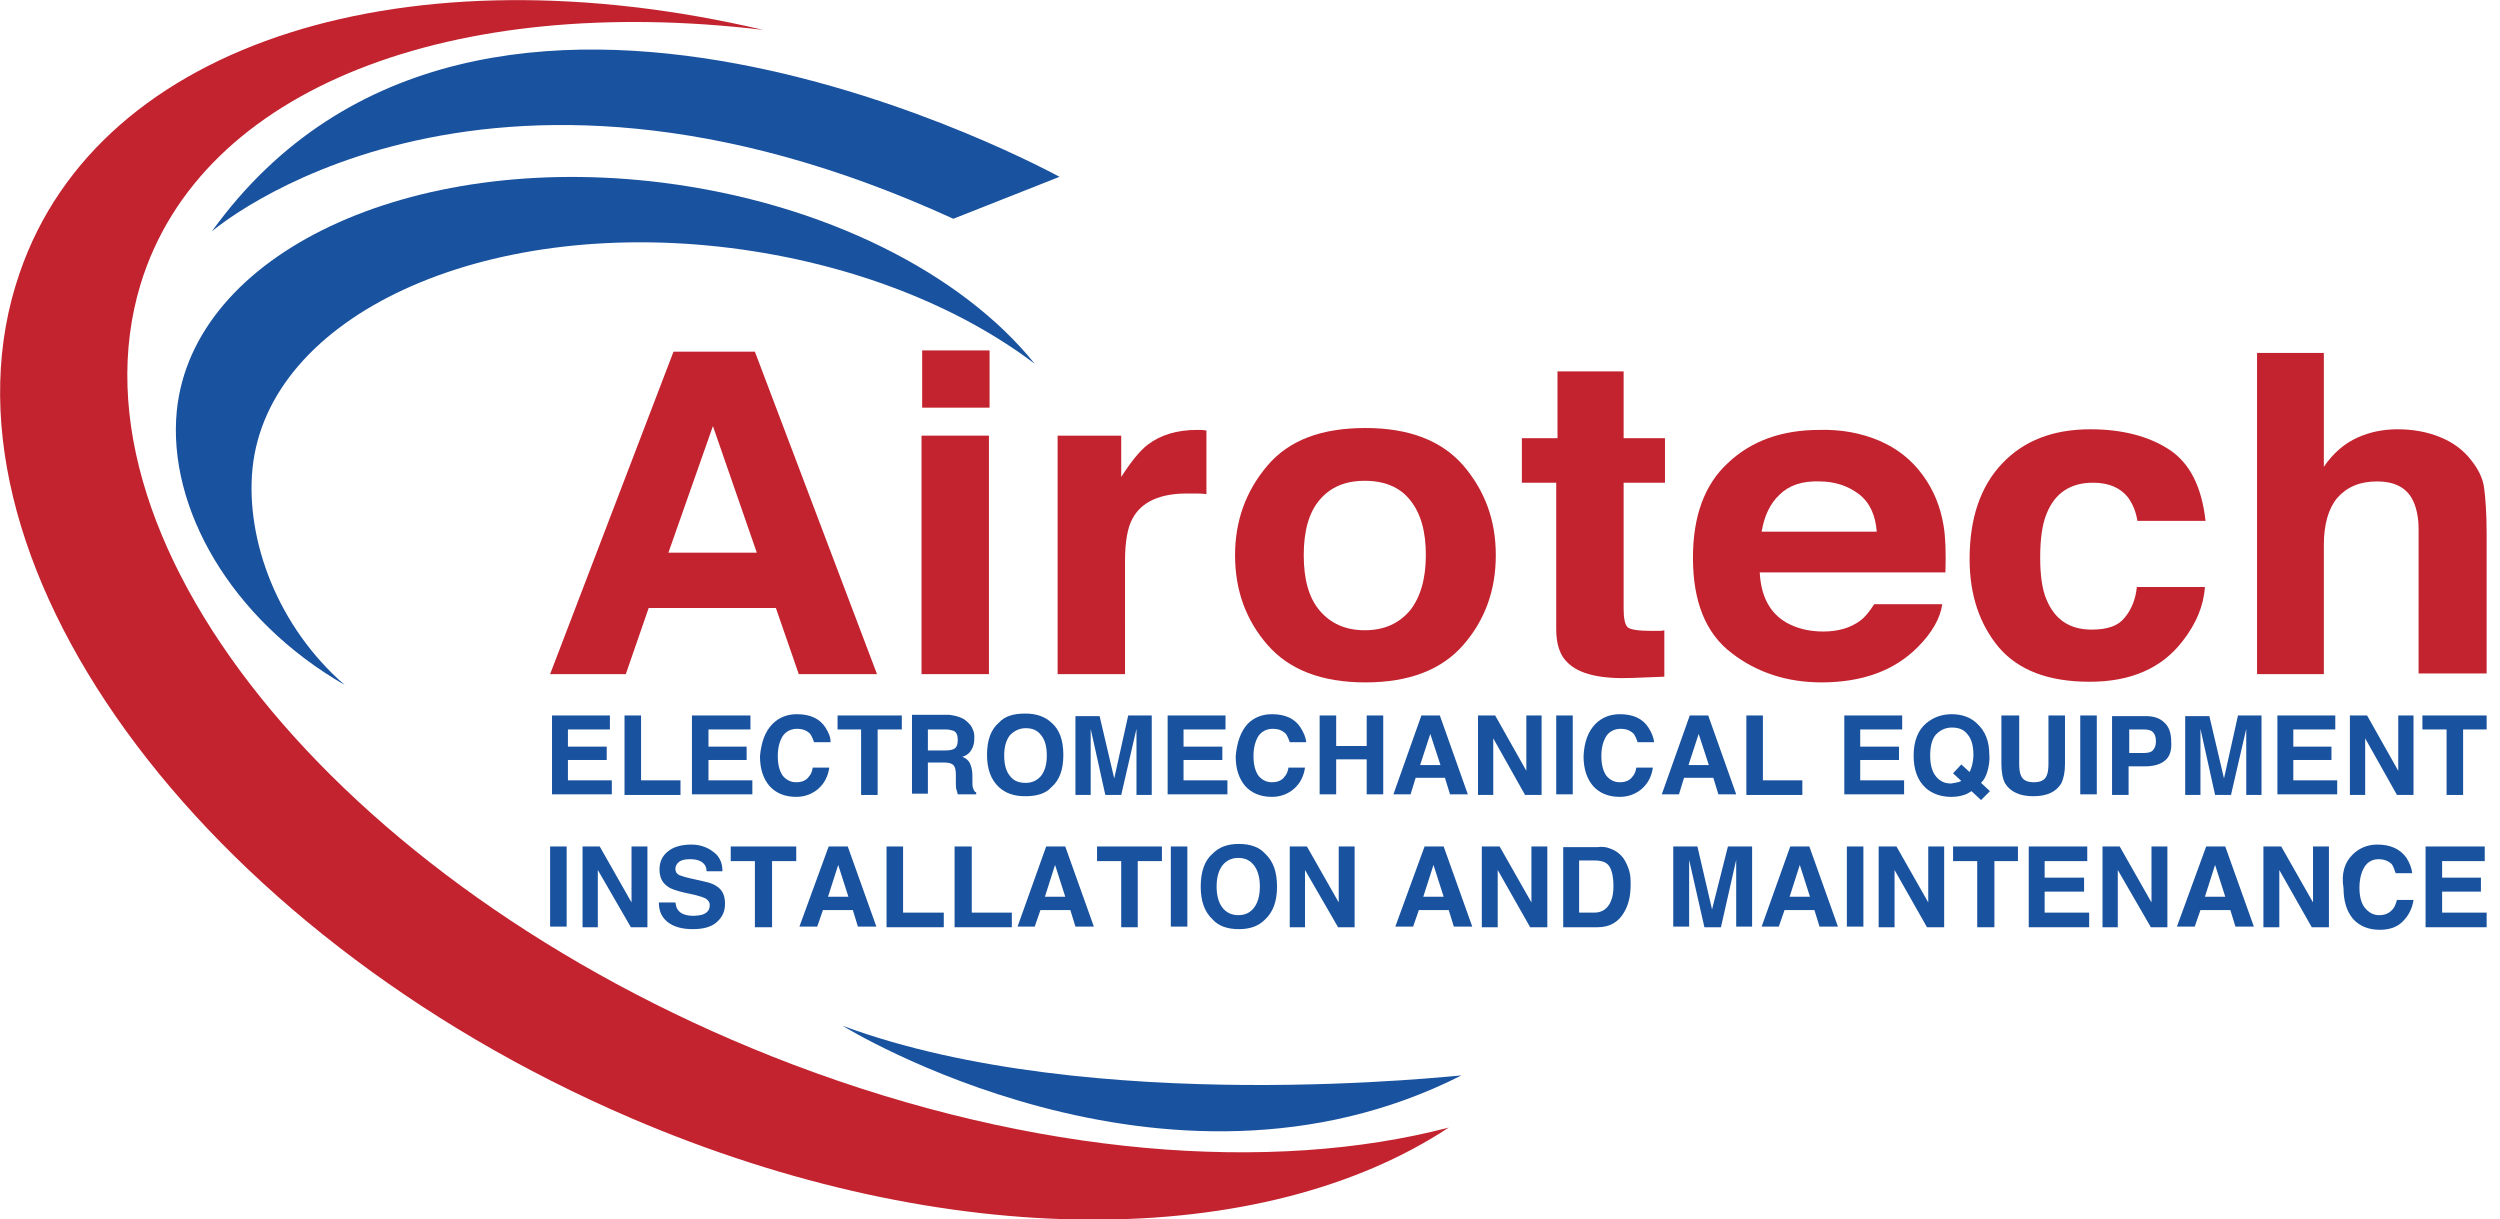
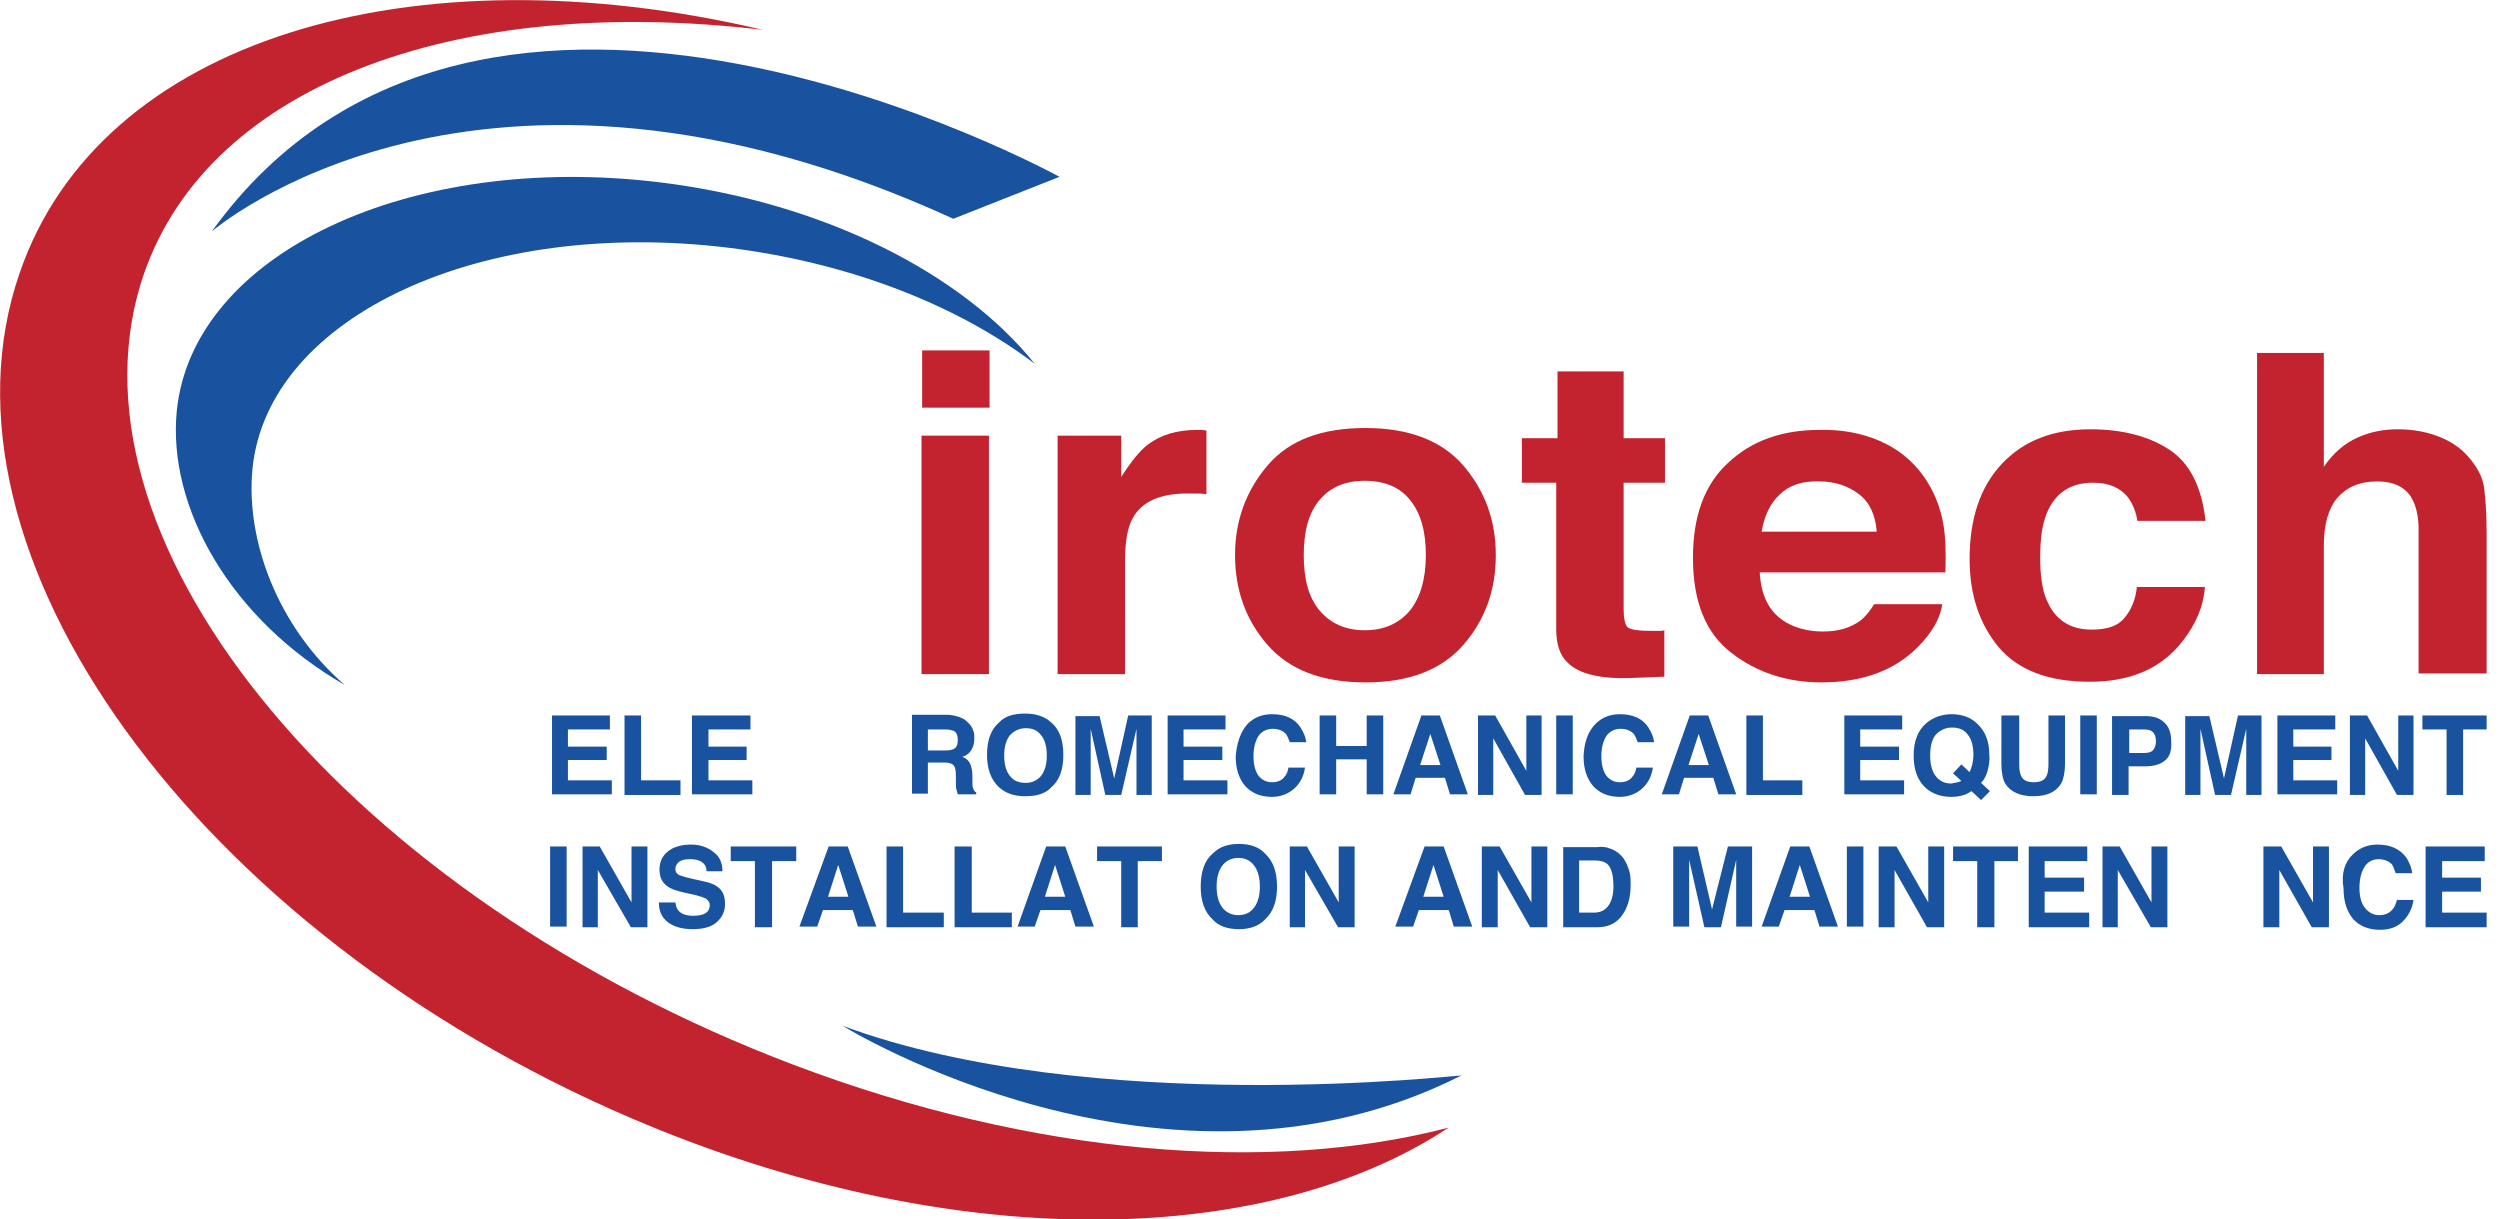
<svg xmlns="http://www.w3.org/2000/svg" version="1.1" id="Layer_1" x="0px" y="0px" viewBox="0 0 393.1 191.7" style="enable-background:new 0 0 393.1 191.7;" xml:space="preserve">
  <style type="text/css">
	.st0{fill:#19529F;}
	.st1{fill:#C3232F;}
</style>
  <g id="XMLID_83_">
    <path id="XMLID_81_" class="st0" d="M33.3,36.4c0,0,41.7-36.3,116.6-2l16.7-6.6C166.5,27.8,75.7-22.5,33.3,36.4" />
    <path id="XMLID_80_" class="st0" d="M39.7,73.7c2.4-24,36.1-39.6,75.2-34.7c19,2.4,35.8,9.1,47.8,18.2   c-11.4-14.2-33.1-25.3-58.7-28.5c-39.6-4.9-73.7,11.2-76.2,35.9c-1.5,15.2,8.5,32.8,26.4,43.1C43.7,98.6,38.6,85,39.7,73.7" />
    <path id="XMLID_79_" class="st1" d="M124.7,167.4C55.4,141.1,9.5,86.2,22.1,44.7C31.6,13.6,71.4-1.1,120,4.7   C64.6-8.3,15.7,6.2,3.1,42.9C-12.2,87,30.9,146.5,99.2,175.8c49.9,21.4,99.5,20.7,128.6,1.5C199.9,184.6,162.7,181.8,124.7,167.4" />
    <path id="XMLID_78_" class="st0" d="M132.5,161.3c0,0,50.7,31.4,97.3,7.8C229.8,169,171.7,175.8,132.5,161.3" />
    <polygon id="XMLID_77_" class="st0" points="95.9,114.7 89.3,114.7 89.3,117.4 95.4,117.4 95.4,119.5 89.3,119.5 89.3,122.7    96.2,122.7 96.2,124.9 86.8,124.9 86.8,112.5 95.9,112.5  " />
    <polygon id="XMLID_76_" class="st0" points="98.2,112.5 100.8,112.5 100.8,122.7 107,122.7 107,125 98.2,125  " />
    <polygon id="XMLID_75_" class="st0" points="118,114.7 111.4,114.7 111.4,117.4 117.4,117.4 117.4,119.5 111.4,119.5 111.4,122.7    118.3,122.7 118.3,124.9 108.8,124.9 108.8,112.5 118,112.5  " />
-     <path id="XMLID_74_" class="st0" d="M121.5,113.8c1-1,2.3-1.5,3.8-1.5c2.1,0,3.6,0.7,4.5,2.1c0.5,0.8,0.8,1.5,0.8,2.3h-2.6   c-0.2-0.6-0.4-1-0.6-1.3c-0.5-0.5-1.1-0.8-2.1-0.8c-0.9,0-1.7,0.4-2.2,1.1c-0.5,0.8-0.8,1.8-0.8,3.2c0,1.4,0.3,2.4,0.8,3.1   c0.6,0.7,1.3,1,2.1,1c0.9,0,1.6-0.3,2-0.9c0.3-0.3,0.5-0.8,0.6-1.4h2.6c-0.2,1.4-0.8,2.5-1.7,3.3c-0.9,0.8-2.1,1.3-3.5,1.3   c-1.8,0-3.2-0.6-4.2-1.7c-1-1.2-1.5-2.7-1.5-4.7C119.7,116.7,120.3,115,121.5,113.8" />
-     <polygon id="XMLID_73_" class="st0" points="141.8,112.5 141.8,114.7 138,114.7 138,125 135.4,125 135.4,114.7 131.7,114.7    131.7,112.5  " />
    <path id="XMLID_170_" class="st0" d="M151.2,112.9c0.5,0.2,0.8,0.5,1.2,0.9c0.3,0.3,0.5,0.7,0.6,1c0.2,0.4,0.2,0.8,0.2,1.3   c0,0.6-0.1,1.2-0.4,1.7c-0.3,0.6-0.8,1-1.5,1.2c0.6,0.2,1,0.6,1.2,1c0.2,0.4,0.4,1.1,0.4,1.9v0.8c0,0.6,0,1,0.1,1.2   c0.1,0.3,0.2,0.6,0.5,0.7v0.3h-2.9c-0.1-0.3-0.1-0.5-0.2-0.7c-0.1-0.3-0.1-0.7-0.1-1.1l0-1.2c0-0.8-0.1-1.3-0.4-1.6   c-0.3-0.3-0.8-0.4-1.5-0.4h-2.5v4.9h-2.5v-12.4h5.9C150.1,112.5,150.8,112.7,151.2,112.9 M145.9,114.7v3.3h2.8c0.6,0,1-0.1,1.2-0.2   c0.5-0.2,0.7-0.7,0.7-1.4c0-0.8-0.2-1.3-0.7-1.5c-0.3-0.1-0.7-0.2-1.2-0.2H145.9z" />
    <path id="XMLID_167_" class="st0" d="M165.3,123.8c-0.9,1-2.3,1.4-4.1,1.4c-1.8,0-3.1-0.5-4.1-1.4c-1.3-1.2-1.9-2.9-1.9-5.1   c0-2.3,0.6-4,1.9-5.1c0.9-1,2.3-1.4,4.1-1.4c1.8,0,3.1,0.5,4.1,1.4c1.3,1.1,1.9,2.8,1.9,5.1C167.2,121,166.6,122.7,165.3,123.8    M163.7,122c0.6-0.8,0.9-1.8,0.9-3.2c0-1.4-0.3-2.5-0.9-3.2c-0.6-0.8-1.4-1.1-2.4-1.1c-1,0-1.8,0.4-2.5,1.1   c-0.6,0.8-0.9,1.8-0.9,3.2c0,1.4,0.3,2.5,0.9,3.2c0.6,0.8,1.4,1.1,2.5,1.1C162.3,123.1,163.1,122.7,163.7,122" />
    <path id="XMLID_68_" class="st0" d="M177.4,112.5h3.7V125h-2.4v-8.4c0-0.2,0-0.6,0-1c0-0.4,0-0.8,0-1l-2.4,10.4h-2.5l-2.3-10.4   c0,0.2,0,0.6,0,1c0,0.4,0,0.8,0,1v8.4h-2.4v-12.4h3.8l2.3,9.8L177.4,112.5z" />
    <polygon id="XMLID_67_" class="st0" points="192.7,114.7 186.1,114.7 186.1,117.4 192.2,117.4 192.2,119.5 186.1,119.5    186.1,122.7 193,122.7 193,124.9 183.6,124.9 183.6,112.5 192.7,112.5  " />
    <path id="XMLID_66_" class="st0" d="M196.2,113.8c1-1,2.3-1.5,3.8-1.5c2.1,0,3.6,0.7,4.5,2.1c0.5,0.8,0.8,1.5,0.9,2.3h-2.6   c-0.2-0.6-0.4-1-0.6-1.3c-0.5-0.5-1.1-0.8-2.1-0.8c-0.9,0-1.7,0.4-2.2,1.1c-0.5,0.8-0.8,1.8-0.8,3.2c0,1.4,0.3,2.4,0.8,3.1   c0.6,0.7,1.3,1,2.1,1c0.9,0,1.6-0.3,2-0.9c0.3-0.3,0.5-0.8,0.6-1.4h2.6c-0.2,1.4-0.8,2.5-1.7,3.3c-0.9,0.8-2.1,1.3-3.5,1.3   c-1.8,0-3.2-0.6-4.2-1.7c-1-1.2-1.5-2.7-1.5-4.7C194.5,116.7,195.1,115,196.2,113.8" />
    <polygon id="XMLID_65_" class="st0" points="207.5,124.9 207.5,112.5 210.1,112.5 210.1,117.3 214.9,117.3 214.9,112.5    217.5,112.5 217.5,124.9 214.9,124.9 214.9,119.4 210.1,119.4 210.1,124.9  " />
    <path id="XMLID_160_" class="st0" d="M223.5,112.5h2.9l4.4,12.4H228l-0.8-2.6h-4.6l-0.8,2.6h-2.7L223.5,112.5z M223.3,120.3h3.2   l-1.6-4.9L223.3,120.3z" />
    <polygon id="XMLID_62_" class="st0" points="232.4,112.5 235.1,112.5 240,121.2 240,112.5 242.4,112.5 242.4,125 239.8,125    234.8,116.1 234.8,125 232.4,125  " />
    <rect id="XMLID_61_" x="244.7" y="112.5" class="st0" width="2.6" height="12.4" />
    <path id="XMLID_60_" class="st0" d="M250.9,113.8c1-1,2.3-1.5,3.8-1.5c2.1,0,3.6,0.7,4.5,2.1c0.5,0.8,0.8,1.5,0.9,2.3h-2.6   c-0.2-0.6-0.4-1-0.6-1.3c-0.5-0.5-1.1-0.8-2.1-0.8c-0.9,0-1.7,0.4-2.2,1.1c-0.5,0.8-0.8,1.8-0.8,3.2c0,1.4,0.3,2.4,0.8,3.1   c0.6,0.7,1.3,1,2.1,1c0.9,0,1.6-0.3,2-0.9c0.3-0.3,0.5-0.8,0.6-1.4h2.6c-0.2,1.4-0.8,2.5-1.7,3.3c-0.9,0.8-2.1,1.3-3.5,1.3   c-1.8,0-3.2-0.6-4.2-1.7c-1-1.2-1.5-2.7-1.5-4.7C249.1,116.7,249.7,115,250.9,113.8" />
    <path id="XMLID_154_" class="st0" d="M265.7,112.5h2.9l4.4,12.4h-2.8l-0.8-2.6h-4.6l-0.8,2.6h-2.7L265.7,112.5z M265.5,120.3h3.2   l-1.6-4.9L265.5,120.3z" />
    <polygon id="XMLID_57_" class="st0" points="274.6,112.5 277.2,112.5 277.2,122.7 283.4,122.7 283.4,125 274.6,125  " />
    <polygon id="XMLID_56_" class="st0" points="299.1,114.7 292.5,114.7 292.5,117.4 298.6,117.4 298.6,119.5 292.5,119.5    292.5,122.7 299.4,122.7 299.4,124.9 290,124.9 290,112.5 299.1,112.5  " />
    <path id="XMLID_149_" class="st0" d="M312.5,121.3c-0.2,0.7-0.5,1.3-1,1.8l1.4,1.3l-1.4,1.4l-1.5-1.4c-0.5,0.3-0.8,0.5-1.2,0.6   c-0.6,0.2-1.2,0.3-2,0.3c-1.6,0-3-0.5-4-1.4c-1.3-1.2-1.9-2.9-1.9-5.1c0-2.3,0.7-4,2-5.1c1.1-0.9,2.4-1.4,4-1.4c1.6,0,3,0.5,4,1.5   c1.3,1.2,1.9,2.8,1.9,4.9C312.9,119.6,312.7,120.6,312.5,121.3 M307.8,123c0.2,0,0.3-0.1,0.6-0.2l-1.3-1.2l1.3-1.4l1.3,1.2   c0.2-0.4,0.3-0.8,0.4-1.1c0.1-0.5,0.2-1,0.2-1.6c0-1.4-0.3-2.5-0.9-3.2c-0.6-0.8-1.4-1.1-2.5-1.1c-1,0-1.8,0.4-2.5,1.1   c-0.6,0.7-0.9,1.8-0.9,3.3c0,1.7,0.4,2.9,1.3,3.7c0.6,0.5,1.2,0.7,2,0.7C307.2,123.1,307.5,123.1,307.8,123" />
    <path id="XMLID_53_" class="st0" d="M314.9,112.5h2.6v7.6c0,0.9,0.1,1.5,0.3,1.9c0.3,0.7,1,1,2,1c1,0,1.7-0.3,2-1   c0.2-0.4,0.3-1,0.3-1.9v-7.6h2.6v7.6c0,1.3-0.2,2.3-0.6,3.1c-0.8,1.3-2.2,2-4.4,2c-2.1,0-3.6-0.7-4.4-2c-0.4-0.7-0.6-1.8-0.6-3.1   V112.5z" />
    <rect id="XMLID_52_" x="327.1" y="112.5" class="st0" width="2.6" height="12.4" />
    <path id="XMLID_144_" class="st0" d="M340.4,119.6c-0.7,0.6-1.8,0.9-3.1,0.9h-2.6v4.5h-2.6v-12.4h5.3c1.2,0,2.2,0.3,2.9,1   c0.7,0.6,1.1,1.6,1.1,3C341.5,117.9,341.2,119,340.4,119.6 M338.5,115.1c-0.3-0.3-0.8-0.4-1.4-0.4h-2.3v3.7h2.3   c0.6,0,1.1-0.1,1.4-0.4c0.3-0.3,0.5-0.8,0.5-1.4C339,115.8,338.8,115.4,338.5,115.1" />
    <path id="XMLID_49_" class="st0" d="M351.9,112.5h3.7V125h-2.4v-8.4c0-0.2,0-0.6,0-1c0-0.4,0-0.8,0-1l-2.4,10.4h-2.5l-2.3-10.4   c0,0.2,0,0.6,0,1c0,0.4,0,0.8,0,1v8.4h-2.4v-12.4h3.8l2.3,9.8L351.9,112.5z" />
    <polygon id="XMLID_48_" class="st0" points="367.2,114.7 360.6,114.7 360.6,117.4 366.6,117.4 366.6,119.5 360.6,119.5    360.6,122.7 367.5,122.7 367.5,124.9 358.1,124.9 358.1,112.5 367.2,112.5  " />
    <polygon id="XMLID_47_" class="st0" points="369.5,112.5 372.2,112.5 377.1,121.2 377.1,112.5 379.5,112.5 379.5,125 376.9,125    371.9,116.1 371.9,125 369.5,125  " />
    <polygon id="XMLID_46_" class="st0" points="391,112.5 391,114.7 387.3,114.7 387.3,125 384.7,125 384.7,114.7 380.9,114.7    380.9,112.5  " />
    <rect id="XMLID_45_" x="86.5" y="133.1" class="st0" width="2.6" height="12.6" />
    <polygon id="XMLID_44_" class="st0" points="91.6,133.1 94.3,133.1 99.3,141.9 99.3,133.1 101.8,133.1 101.8,145.8 99.2,145.8    94,136.8 94,145.8 91.6,145.8  " />
    <path id="XMLID_43_" class="st0" d="M106.2,141.9c0.1,0.6,0.2,1,0.5,1.3c0.4,0.5,1.2,0.8,2.3,0.8c0.6,0,1.2-0.1,1.5-0.2   c0.8-0.3,1.1-0.8,1.1-1.5c0-0.4-0.2-0.7-0.6-1c-0.4-0.2-1-0.4-1.8-0.6l-1.4-0.3c-1.3-0.3-2.3-0.6-2.8-1c-0.9-0.6-1.3-1.5-1.3-2.7   c0-1.1,0.4-2.1,1.3-2.8c0.8-0.7,2.1-1.1,3.7-1.1c1.3,0,2.5,0.4,3.4,1.1c1,0.7,1.5,1.7,1.5,3.1h-2.5c0-0.8-0.4-1.3-1-1.6   c-0.4-0.2-0.9-0.3-1.6-0.3c-0.7,0-1.3,0.1-1.7,0.4c-0.4,0.3-0.6,0.7-0.6,1.1c0,0.5,0.2,0.8,0.6,1c0.3,0.1,0.8,0.3,1.7,0.5l2.2,0.5   c1,0.2,1.7,0.5,2.2,0.9c0.8,0.6,1.1,1.5,1.1,2.6c0,1.2-0.4,2.1-1.3,2.9c-0.9,0.8-2.2,1.1-3.8,1.1c-1.7,0-3-0.4-3.9-1.1   c-1-0.8-1.4-1.8-1.4-3.1H106.2z" />
    <polygon id="XMLID_42_" class="st0" points="125.2,133.1 125.2,135.4 121.4,135.4 121.4,145.8 118.7,145.8 118.7,135.4    114.9,135.4 114.9,133.1  " />
    <path id="XMLID_133_" class="st0" d="M130.3,133.1h3l4.5,12.6h-2.9l-0.8-2.6h-4.7l-0.9,2.6h-2.8L130.3,133.1z M130.2,141h3.2   l-1.6-5L130.2,141z" />
    <polygon id="XMLID_39_" class="st0" points="139.4,133.1 142,133.1 142,143.5 148.4,143.5 148.4,145.8 139.4,145.8  " />
    <polygon id="XMLID_38_" class="st0" points="150.1,133.1 152.8,133.1 152.8,143.5 159.1,143.5 159.1,145.8 150.1,145.8  " />
    <path id="XMLID_128_" class="st0" d="M164.5,133.1h3l4.5,12.6h-2.9l-0.8-2.6h-4.7l-0.9,2.6H160L164.5,133.1z M164.3,141h3.2l-1.6-5   L164.3,141z" />
    <polygon id="XMLID_35_" class="st0" points="182.7,133.1 182.7,135.4 178.9,135.4 178.9,145.8 176.3,145.8 176.3,135.4    172.5,135.4 172.5,133.1  " />
-     <rect id="XMLID_34_" x="184.1" y="133.1" class="st0" width="2.6" height="12.6" />
    <path id="XMLID_123_" class="st0" d="M198.9,144.6c-1,1-2.3,1.5-4.1,1.5c-1.8,0-3.2-0.5-4.1-1.5c-1.3-1.2-1.9-2.9-1.9-5.2   c0-2.3,0.6-4.1,1.9-5.2c1-1,2.3-1.5,4.1-1.5c1.8,0,3.2,0.5,4.1,1.5c1.3,1.2,1.9,2.9,1.9,5.2C200.8,141.7,200.2,143.4,198.9,144.6    M197.2,142.7c0.6-0.8,0.9-1.9,0.9-3.3c0-1.4-0.3-2.5-0.9-3.3c-0.6-0.8-1.4-1.2-2.5-1.2c-1,0-1.9,0.4-2.5,1.2   c-0.6,0.8-0.9,1.9-0.9,3.3c0,1.4,0.3,2.5,0.9,3.3c0.6,0.8,1.5,1.2,2.5,1.2C195.8,143.9,196.6,143.5,197.2,142.7" />
    <polygon id="XMLID_31_" class="st0" points="202.8,133.1 205.5,133.1 210.5,141.9 210.5,133.1 213,133.1 213,145.8 210.4,145.8    205.2,136.8 205.2,145.8 202.8,145.8  " />
    <path id="XMLID_119_" class="st0" d="M224,133.1h3l4.5,12.6h-2.9l-0.8-2.6h-4.7l-0.9,2.6h-2.8L224,133.1z M223.8,141h3.2l-1.6-5   L223.8,141z" />
    <polygon id="XMLID_28_" class="st0" points="233,133.1 235.8,133.1 240.8,141.9 240.8,133.1 243.3,133.1 243.3,145.8 240.6,145.8    235.5,136.8 235.5,145.8 233,145.8  " />
    <path id="XMLID_115_" class="st0" d="M253.1,133.4c0.9,0.3,1.6,0.8,2.2,1.6c0.4,0.6,0.7,1.3,0.9,2s0.2,1.4,0.2,2.1   c0,1.7-0.3,3.1-1,4.3c-0.9,1.6-2.3,2.4-4.2,2.4h-5.4v-12.6h5.4C252,133.1,252.6,133.2,253.1,133.4 M248.3,135.3v8.2h2.4   c1.2,0,2.1-0.6,2.6-1.8c0.3-0.7,0.4-1.5,0.4-2.4c0-1.3-0.2-2.3-0.6-3c-0.4-0.7-1.2-1-2.4-1H248.3z" />
    <path id="XMLID_25_" class="st0" d="M271.7,133.1h3.8v12.6H273v-8.5c0-0.2,0-0.6,0-1c0-0.4,0-0.8,0-1l-2.4,10.6h-2.6l-2.4-10.6   c0,0.2,0,0.6,0,1c0,0.4,0,0.8,0,1v8.5h-2.5v-12.6h3.8l2.3,9.9L271.7,133.1z" />
    <path id="XMLID_111_" class="st0" d="M281.5,133.1h3l4.5,12.6h-2.9l-0.8-2.6h-4.7l-0.9,2.6H277L281.5,133.1z M281.4,141h3.2l-1.6-5   L281.4,141z" />
    <rect id="XMLID_22_" x="290.4" y="133.1" class="st0" width="2.6" height="12.6" />
    <polygon id="XMLID_21_" class="st0" points="295.4,133.1 298.2,133.1 303.2,141.9 303.2,133.1 305.7,133.1 305.7,145.8 303,145.8    297.9,136.8 297.9,145.8 295.4,145.8  " />
    <polygon id="XMLID_20_" class="st0" points="317.3,133.1 317.3,135.4 313.6,135.4 313.6,145.8 310.9,145.8 310.9,135.4    307.1,135.4 307.1,133.1  " />
    <polygon id="XMLID_19_" class="st0" points="328.2,135.4 321.5,135.4 321.5,138 327.7,138 327.7,140.2 321.5,140.2 321.5,143.5    328.5,143.5 328.5,145.8 319,145.8 319,133.1 328.2,133.1  " />
    <polygon id="XMLID_18_" class="st0" points="330.6,133.1 333.3,133.1 338.3,141.9 338.3,133.1 340.8,133.1 340.8,145.8    338.2,145.8 333,136.8 333,145.8 330.6,145.8  " />
-     <path id="XMLID_103_" class="st0" d="M346.9,133.1h3l4.5,12.6h-2.9l-0.8-2.6H346l-0.9,2.6h-2.8L346.9,133.1z M346.7,141h3.2l-1.6-5   L346.7,141z" />
    <polygon id="XMLID_15_" class="st0" points="355.9,133.1 358.7,133.1 363.7,141.9 363.7,133.1 366.2,133.1 366.2,145.8    363.5,145.8 358.4,136.8 358.4,145.8 355.9,145.8  " />
    <path id="XMLID_14_" class="st0" d="M369.9,134.4c1-1,2.3-1.6,3.9-1.6c2.1,0,3.6,0.7,4.6,2.1c0.5,0.8,0.8,1.6,0.9,2.4h-2.6   c-0.2-0.6-0.4-1.1-0.6-1.4c-0.5-0.5-1.2-0.8-2.1-0.8c-0.9,0-1.7,0.4-2.2,1.2c-0.5,0.8-0.8,1.9-0.8,3.3c0,1.4,0.3,2.5,0.9,3.2   c0.6,0.7,1.3,1.1,2.2,1.1c0.9,0,1.6-0.3,2.1-0.9c0.3-0.3,0.5-0.8,0.7-1.5h2.6c-0.2,1.4-0.8,2.5-1.7,3.4c-0.9,0.9-2.1,1.3-3.6,1.3   c-1.8,0-3.2-0.6-4.2-1.7c-1-1.2-1.5-2.8-1.5-4.8C368.1,137.3,368.7,135.6,369.9,134.4" />
    <polygon id="XMLID_13_" class="st0" points="390.7,135.4 384,135.4 384,138 390.1,138 390.1,140.2 384,140.2 384,143.5 391,143.5    391,145.8 381.4,145.8 381.4,133.1 390.7,133.1  " />
-     <path id="XMLID_97_" class="st1" d="M105.9,55.3h12.8l19.2,50.7h-12.3l-3.6-10.4h-20L98.4,106H86.5L105.9,55.3z M105.1,86.9h13.9   l-6.9-19.9L105.1,86.9z" />
    <path id="XMLID_94_" class="st1" d="M155.6,64.1h-10.6v-9h10.6V64.1z M144.9,68.5h10.6V106h-10.6V68.5z" />
    <path id="XMLID_8_" class="st1" d="M188.8,67.6c0.1,0,0.4,0,0.9,0.1v10c-0.7-0.1-1.3-0.1-1.8-0.1c-0.5,0-0.9,0-1.3,0   c-4.2,0-7.1,1.3-8.5,3.9c-0.8,1.4-1.2,3.7-1.2,6.7V106h-10.6V68.5h10v6.5c1.6-2.5,3-4.2,4.2-5.1c2-1.5,4.5-2.3,7.7-2.3   C188.5,67.6,188.7,67.6,188.8,67.6" />
    <path id="XMLID_90_" class="st1" d="M230.1,101.4c-3.4,3.9-8.5,5.9-15.4,5.9c-6.9,0-12-2-15.4-5.9c-3.4-3.9-5.1-8.6-5.1-14.1   c0-5.4,1.7-10.1,5.1-14.1c3.4-4,8.5-5.9,15.4-5.9c6.9,0,12,2,15.4,5.9c3.4,4,5.1,8.6,5.1,14.1C235.2,92.8,233.5,97.5,230.1,101.4    M221.7,96c1.6-2,2.5-4.9,2.5-8.7c0-3.8-0.8-6.6-2.5-8.7c-1.6-2-4-3-7.1-3c-3.1,0-5.4,1-7.1,3c-1.7,2-2.5,4.9-2.5,8.7   c0,3.8,0.8,6.7,2.5,8.7c1.7,2,4,3.1,7.1,3.1C217.7,99.1,220,98,221.7,96" />
    <path id="XMLID_5_" class="st1" d="M239.3,75.9v-7h5.6V58.4h10.4v10.5h6.5v7h-6.5v19.8c0,1.5,0.2,2.5,0.6,2.9   c0.4,0.4,1.7,0.6,3.8,0.6c0.3,0,0.7,0,1,0c0.4,0,0.7,0,1-0.1v7.3l-5,0.2c-5,0.2-8.4-0.6-10.2-2.4c-1.2-1.1-1.8-2.9-1.8-5.2V75.9   H239.3z" />
    <path id="XMLID_86_" class="st1" d="M295.5,69.3c2.8,1.2,5.1,3,6.9,5.5c1.6,2.2,2.7,4.8,3.2,7.8c0.3,1.7,0.4,4.2,0.3,7.4h-29.2   c0.2,3.8,1.6,6.4,4.2,7.9c1.6,0.9,3.5,1.4,5.8,1.4c2.4,0,4.3-0.6,5.8-1.7c0.8-0.6,1.5-1.5,2.2-2.6h10.7c-0.3,2.2-1.6,4.5-3.9,6.8   c-3.6,3.6-8.6,5.5-15.1,5.5c-5.3,0-10.1-1.5-14.1-4.6c-4.1-3.1-6.1-8.1-6.1-15c0-6.5,1.8-11.5,5.5-14.9c3.7-3.5,8.5-5.2,14.4-5.2   C289.5,67.5,292.7,68.1,295.5,69.3 M279.8,77.8c-1.5,1.4-2.4,3.4-2.8,5.8h18.1c-0.2-2.6-1.1-4.6-2.8-5.9c-1.7-1.3-3.8-2-6.2-2   C283.4,75.6,281.3,76.3,279.8,77.8" />
    <path id="XMLID_2_" class="st1" d="M336.1,82c-0.2-1.4-0.7-2.7-1.5-3.8c-1.2-1.5-3-2.3-5.5-2.3c-3.5,0-6,1.6-7.3,4.9   c-0.7,1.7-1,4-1,6.9c0,2.7,0.3,5,1,6.6c1.3,3.1,3.6,4.7,7.1,4.7c2.5,0,4.2-0.6,5.2-1.9c1-1.2,1.7-2.8,1.9-4.8h10.7   c-0.2,3-1.4,5.8-3.5,8.5c-3.3,4.3-8.2,6.4-14.6,6.4c-6.5,0-11.2-1.8-14.3-5.4c-3-3.6-4.6-8.2-4.6-13.9c0-6.4,1.7-11.4,5.1-15   c3.4-3.6,8-5.4,13.9-5.4c5,0,9.2,1.1,12.4,3.2c3.2,2.1,5.1,5.8,5.7,11.2H336.1z" />
    <path id="XMLID_1_" class="st1" d="M383.6,68.7c2,0.8,3.7,2,5,3.7c1.1,1.4,1.8,2.8,2,4.3c0.2,1.5,0.4,3.9,0.4,7.2v22h-10.7V83.2   c0-2-0.4-3.7-1.1-4.9c-1-1.7-2.8-2.6-5.4-2.6c-2.8,0-4.8,0.9-6.3,2.6c-1.4,1.7-2.1,4.2-2.1,7.4V106h-10.5V55.5h10.5v17.9   c1.5-2.2,3.3-3.7,5.3-4.6c2-0.9,4.1-1.3,6.3-1.3C379.4,67.5,381.6,67.9,383.6,68.7" />
  </g>
</svg>